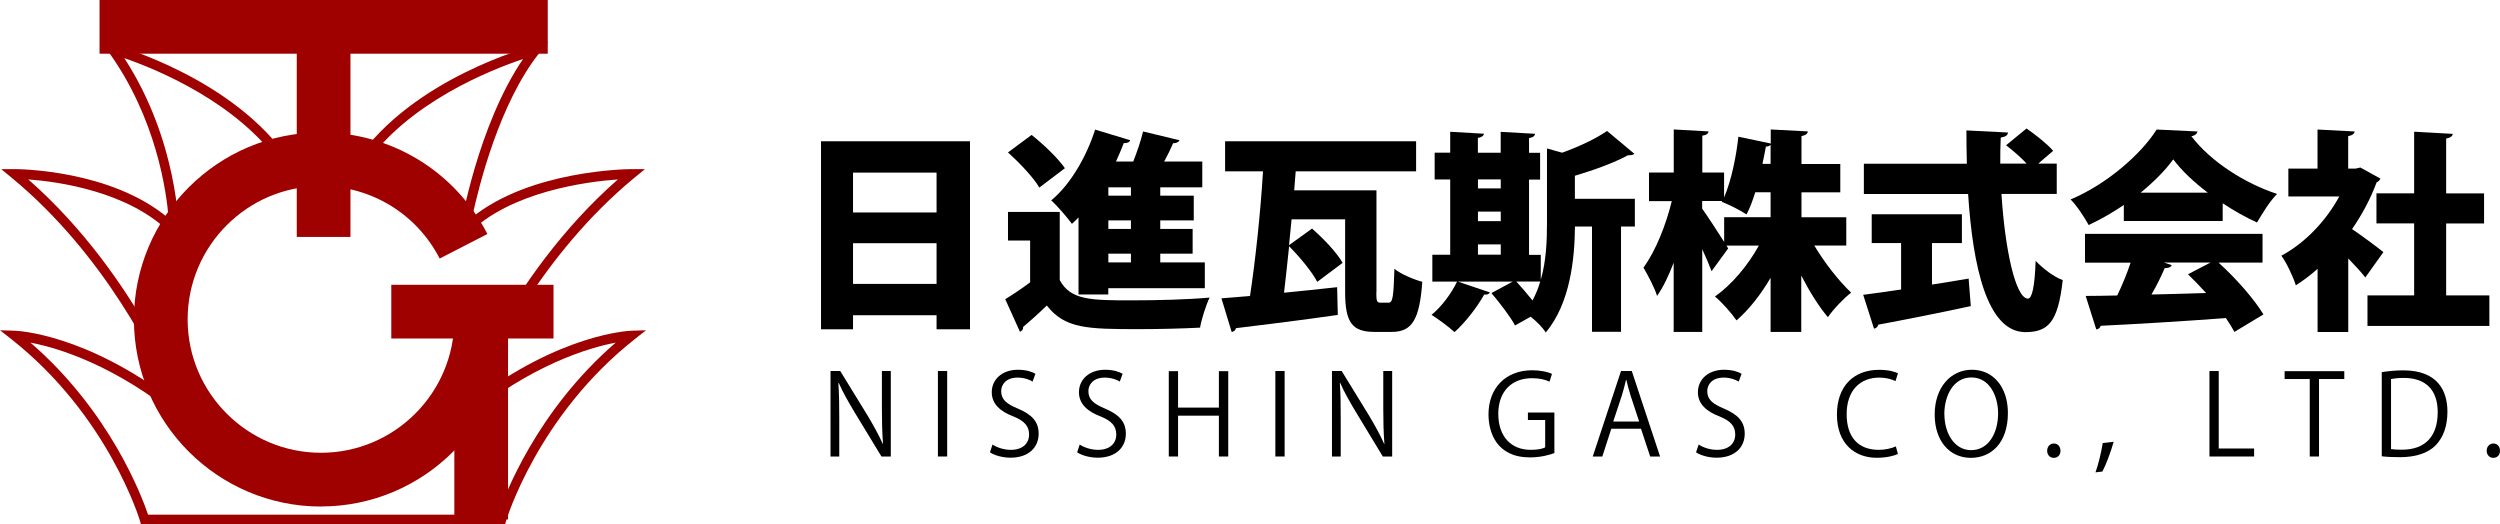
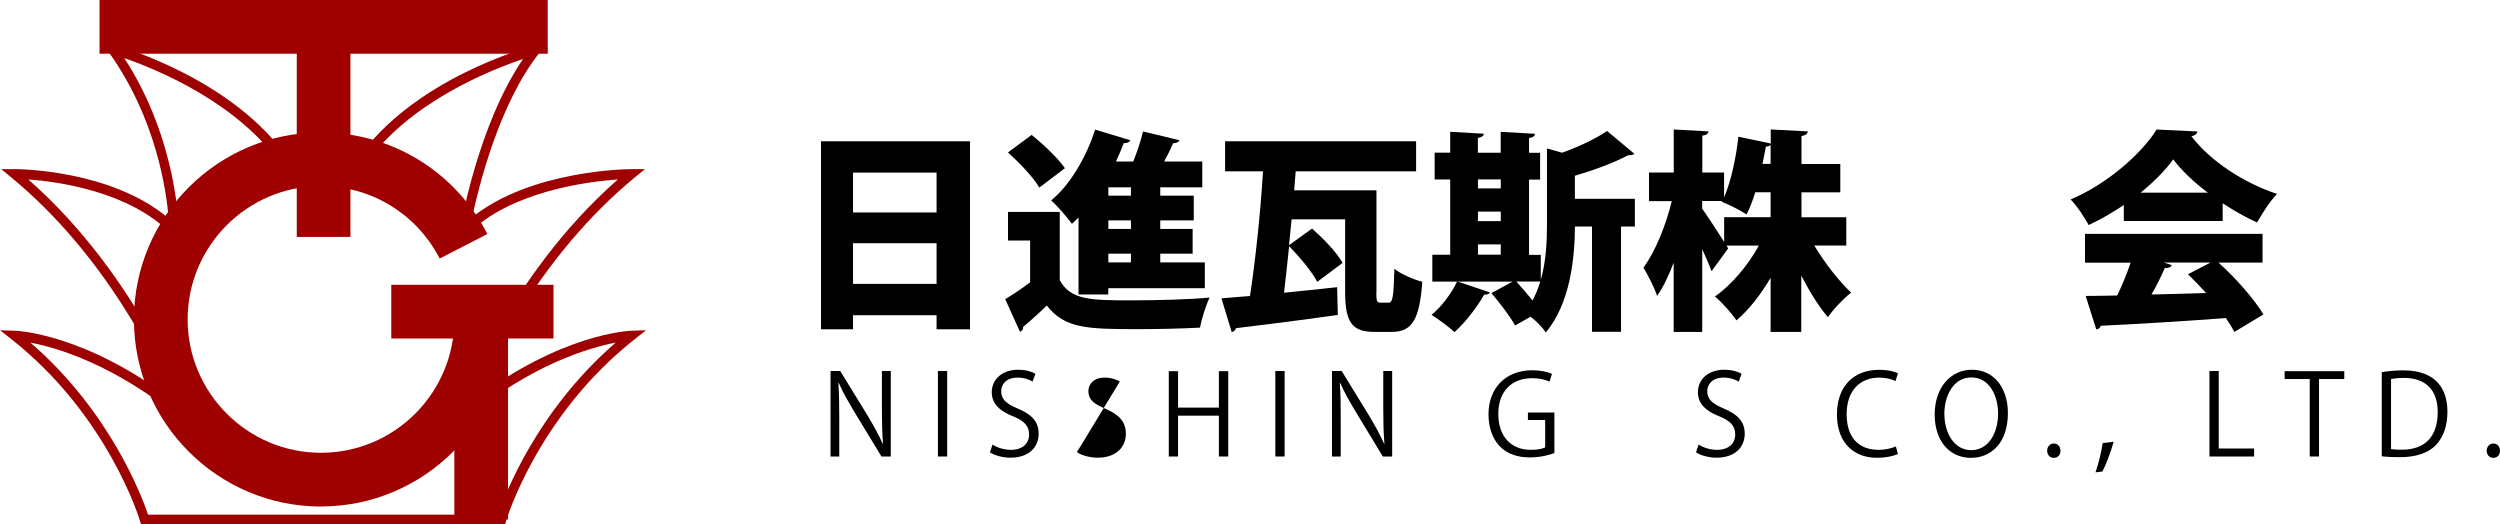
<svg xmlns="http://www.w3.org/2000/svg" id="_レイヤー_1" data-name="レイヤー 1" viewBox="0 0 334.28 70.08">
  <g>
    <rect x="13.31" width="59.93" height="7.18" style="fill: #9f0000;" />
    <rect x="39.68" y="3.59" width="7.18" height="28.09" style="fill: #9f0000;" />
    <rect x="52.32" y="38.08" width="21.69" height="7.18" style="fill: #9f0000;" />
    <rect x="60.75" y="41.67" width="7.18" height="27.78" style="fill: #9f0000;" />
    <path d="m42.92,67.73c-13.79,0-25.01-11.22-25.01-25.01s11.22-25.01,25.01-25.01c9.41,0,17.94,5.2,22.25,13.58l-6.38,3.28c-3.07-5.97-9.15-9.69-15.87-9.69-9.83,0-17.83,8-17.83,17.83s8,17.83,17.83,17.83,17.83-8,17.83-17.83h7.18c0,13.79-11.22,25.01-25.01,25.01Z" style="fill: #9f0000;" />
    <path d="m67.04,70.08H18.84l-.13-.46c-.04-.14-4.24-14.06-17.18-24.26l-1.52-1.2,1.94.06c.4.01,9.45.4,21.21,9.35-2.28-5.38-9.12-19.52-21.63-29.83l-1.37-1.13h1.78c.55,0,12.93.08,20.61,6.59-.3-3.69-1.67-13.4-8.02-22.24l-1.05-1.46,1.74.48c.65.18,16.02,4.49,23.5,15.5l-1.05.72c-5.78-8.49-16.79-12.96-21.05-14.43,7.2,11.07,7.28,22.85,7.28,22.98v1.55l-1.09-1.1c-5.56-5.62-15.06-6.92-19.03-7.21,14.93,13.09,21.4,31.18,21.47,31.37l.75,2.15-1.76-1.45c-8.92-7.32-16.59-9.57-20.17-10.25,10.65,9.2,14.92,20.6,15.73,23.01h46.8c.81-2.41,5.08-13.81,15.73-23.01-3.58.68-11.25,2.93-20.17,10.25l-1.76,1.45.75-2.15c.07-.19,6.54-18.28,21.47-31.37-4.17.3-14.4,1.61-20.02,7.29l-1.42,1.43.33-1.99c.1-.6,2.41-14.01,8.43-22.83-4.36,1.46-15.47,5.86-21.22,14.31l-1.05-.72c7.49-11.01,23.11-15.21,23.77-15.39l1.85-.49-1.19,1.5c-5.29,6.67-8.04,17.61-8.97,21.96,7.8-6.3,20.73-6.45,21.32-6.45h1.79s-1.38,1.13-1.38,1.13c-12.51,10.31-19.35,24.45-21.63,29.83,11.76-8.95,20.81-9.33,21.21-9.35l1.94-.06-1.52,1.2c-12.94,10.2-17.14,24.12-17.18,24.26l-.13.46h-.48Z" style="fill: #9f0000;" />
  </g>
  <g>
    <path d="m109.78,18.89h19.92v25.14h-4.47v-1.88h-11.17v1.88h-4.28v-25.14Zm15.45,4.19h-11.17v5.33h11.17v-5.33Zm-11.17,14.88h11.17v-5.44h-11.17v5.44Z" />
    <path d="m141.7,28.33v9.12c1.45,2.71,4.22,2.71,9.72,2.71,3.42,0,7.47-.11,10.32-.37-.46.94-1.08,2.85-1.28,4.02-2.22.11-5.27.2-8.12.2-6.96,0-9.95-.06-12.37-3.16-1.08,1.05-2.19,2.05-3.16,2.85,0,.37-.11.51-.43.66l-1.97-4.36c1.05-.63,2.22-1.42,3.33-2.25v-5.59h-2.96v-3.82h6.93Zm-3.76-10.29c1.57,1.25,3.53,3.11,4.45,4.45l-3.42,2.59c-.77-1.34-2.65-3.31-4.19-4.7l3.16-2.34Zm6.27,21.32v-10.29c-.28.31-.6.6-.88.86-.63-.86-1.97-2.42-2.77-3.14,2.48-2.02,4.7-5.76,5.87-9.46l4.7,1.42c-.11.26-.43.43-.86.37-.31.83-.68,1.65-1.05,2.48h2.31c.51-1.31,1.03-2.79,1.31-4.02l4.87,1.17c-.11.26-.4.4-.85.4-.31.74-.74,1.62-1.2,2.45h5.1v3.45h-5.62v1.11h4.48v3.31h-4.48v1.14h4.33v3.31h-4.33v1.17h5.96v3.45h-12.91v.83h-3.99Zm7.01-13.2v-1.11h-3.02v1.11h3.02Zm0,4.45v-1.14h-3.02v1.14h3.02Zm0,4.48v-1.17h-3.02v1.17h3.02Z" />
    <path d="m184.03,39.07c0,1.23.08,1.4.57,1.4h1.08c.54,0,.66-.77.77-4.53.85.71,2.62,1.45,3.73,1.74-.37,5.02-1.34,6.7-4.08,6.7h-2.31c-2.94,0-3.93-1.2-3.93-5.3v-9.75h-7.16l-.34,3.45,3.08-2.22c1.48,1.31,3.31,3.19,4.08,4.59l-3.39,2.54c-.68-1.34-2.34-3.33-3.76-4.76-.23,2.22-.46,4.36-.68,6.21,2.31-.23,4.76-.48,7.1-.74l.09,3.71c-4.96.71-10.23,1.37-13.62,1.77-.06.31-.34.49-.57.51l-1.37-4.5,3.82-.31c.71-4.67,1.4-11.03,1.74-16.67h-5.07v-4.02h25.54v4.02h-16.1l-.2,2.54h11v13.65Z" />
    <path d="m218.6,26.56v3.73h-1.85v14.08h-3.88v-14.08h-2.28c-.03,4.16-.6,10.26-3.91,14.17-.37-.63-1.23-1.51-2.02-2.11l-2.08,1.17c-.6-1.14-2.02-2.99-3.16-4.33l2.85-1.54h-7.35l4.3,1.45c-.11.2-.37.34-.77.29-.94,1.68-2.48,3.68-3.96,5.02-.77-.71-2.17-1.74-3.08-2.31,1.34-1.08,2.65-2.85,3.42-4.45h-3.31v-3.59h2.39v-10.06h-2.08v-3.59h2.08v-2.79l4.5.26c-.03.29-.26.46-.8.57v1.97h3.05v-2.79l4.59.26c-.03.29-.26.49-.8.57v1.97h1.48v3.59h-1.48v10.06h1.57v3.33c.74-2.54.83-5.27.83-7.64v-9.92l2.02.57c2.31-.83,4.53-1.88,6.01-2.91l3.65,3.05c-.2.2-.54.2-.85.2-1.85,1-4.5,1.97-7.1,2.74v3.08h8.01Zm-17.93-2.57h-3.05v1.2h3.05v-1.2Zm-3.05,4.3v1.28h3.05v-1.28h-3.05Zm0,4.39v1.37h3.05v-1.37h-3.05Zm5.13,4.96c.68.74,1.48,1.68,2.17,2.54.43-.83.77-1.65,1.03-2.54h-3.19Z" />
    <path d="m246.84,32.83h-4.25c1.43,2.37,3.25,4.7,4.93,6.3-.97.74-2.37,2.2-3.11,3.28-1.23-1.45-2.45-3.42-3.56-5.56v7.53h-4.1v-7.24c-1.31,2.25-2.88,4.25-4.56,5.7-.66-.97-1.97-2.45-2.88-3.19,2.25-1.6,4.39-4.13,5.87-6.81h-4.33l.23.37-2.22,3.05c-.31-.83-.77-1.88-1.25-2.94v11.06h-3.82v-9.26c-.66,1.74-1.4,3.28-2.22,4.45-.34-1.14-1.23-2.76-1.82-3.79,1.62-2.19,3.02-5.73,3.79-8.89h-3.05v-3.82h3.31v-5.76l4.65.26c-.03.29-.26.49-.83.57v4.93h2.91v3.33c1-2.31,1.65-5.64,1.91-8.12l4.33.91v-1.88l4.96.26c-.03.31-.28.51-.85.63v3.73h5.19v3.79h-5.19v3.33h5.99v3.79Zm-19.24-5.96v1.03c.6.83,2.08,3.08,2.94,4.45v-3.31h6.21v-3.33h-2.05c-.34,1.08-.71,2.11-1.17,2.96-.86-.57-2.39-1.34-3.31-1.68l.06-.11h-2.68Zm9.15-4.96v-2.54c-.14.14-.34.23-.63.23-.11.68-.29,1.48-.46,2.31h1.08Z" />
-     <path d="m258.33,32.49v5.56c1.62-.26,3.28-.51,4.9-.8l.29,3.68c-4.5.97-9.26,1.91-12.37,2.48-.06.31-.31.49-.57.54l-1.45-4.53c1.4-.17,3.13-.43,5.07-.71v-6.21h-3.93v-3.85h12.06v3.85h-3.99Zm16.67-6.56h-7.38c.46,7.41,1.88,13.97,3.54,14,.54,0,.91-1.57,1.03-5.05.94,1,2.42,2.14,3.62,2.57-.63,5.76-2.02,6.96-5.04,6.96-5.04-.06-6.98-8.67-7.61-18.47h-13.94v-4.05h13.77c-.03-1.48-.06-2.96-.06-4.45l5.56.28c-.03.37-.31.57-.97.68-.06,1.14-.06,2.31-.06,3.48h3.53c-.77-.83-1.85-1.77-2.76-2.45l2.74-2.25c1.2.83,2.79,2.08,3.56,2.99l-2,1.71h2.48v4.05Z" />
    <path d="m283.98,29.55v-2.14c-1.48,1-3.05,1.91-4.7,2.68-.51-.94-1.57-2.59-2.42-3.42,4.9-2.05,9.49-6.13,11.51-9.35l5.47.26c-.08.31-.37.57-.83.63,2.59,3.42,7.21,6.33,11.46,7.72-1.03,1.05-1.94,2.57-2.68,3.82-1.51-.68-3.08-1.57-4.59-2.57v2.37h-13.23Zm18.56,5.56h-5.9c2.37,2.14,4.76,4.87,6.01,6.93l-3.88,2.34c-.29-.54-.68-1.17-1.14-1.85-6.18.46-12.48.83-16.73,1.03-.08.29-.34.46-.6.49l-1.42-4.48c1.2,0,2.65-.03,4.22-.06.66-1.37,1.31-2.94,1.79-4.39h-6.1v-3.85h23.74v3.85Zm-7.33-9.35c-1.88-1.42-3.51-2.96-4.62-4.45-1.05,1.45-2.57,2.99-4.36,4.45h8.98Zm-5.87,9.35l1.05.34c-.11.29-.46.4-.94.4-.46,1.08-1.08,2.34-1.77,3.53,2.34-.06,4.82-.11,7.3-.2-.8-.88-1.62-1.74-2.42-2.51l3.02-1.57h-6.24Z" />
-     <path d="m318.29,23.88c-.09.23-.29.4-.51.51-.8,2.17-1.94,4.3-3.28,6.24,1.4.94,3.56,2.57,4.19,3.08l-2.42,3.39c-.57-.74-1.42-1.65-2.28-2.54v9.83h-4.1v-8.44c-.94.83-1.91,1.57-2.91,2.2-.34-1.11-1.31-3.16-1.94-3.96,3.11-1.65,5.96-4.62,7.75-7.92h-6.81v-3.73h3.9v-5.22l4.96.26c-.03.31-.29.51-.86.63v4.33h1l.63-.14,2.68,1.48Zm8.78,15.62h5.79v4.08h-16.3v-4.08h6.24v-9.63h-5.04v-4.02h5.04v-8.24l5.16.29c-.03.31-.29.51-.88.63v7.33h5.07v4.02h-5.07v9.63Z" />
  </g>
  <g>
    <path d="m119.11,61.04h-1.25l-3.65-6.01c-.76-1.28-1.5-2.55-2.05-3.81h-.06c.1,1.47.12,2.8.12,4.78v5.04h-1.17v-11.43h1.3l3.69,6.01c.81,1.37,1.47,2.55,2,3.74l.03-.02c-.12-1.59-.15-2.95-.15-4.75v-4.98h1.19v11.43Z" />
    <path d="m125.41,49.61h1.24v11.43h-1.24v-11.43Z" />
    <path d="m138.07,51.02c-.33-.21-1.05-.53-2.01-.53-1.59,0-2.19.98-2.19,1.8,0,1.12.69,1.7,2.22,2.34,1.85.78,2.79,1.72,2.79,3.36,0,1.82-1.32,3.21-3.78,3.21-1.04,0-2.16-.32-2.73-.72l.34-1.04c.62.41,1.53.71,2.46.71,1.53,0,2.43-.83,2.43-2.05,0-1.12-.62-1.82-2.1-2.42-1.72-.65-2.89-1.65-2.89-3.23,0-1.74,1.41-3.01,3.5-3.01,1.08,0,1.9.27,2.34.54l-.38,1.04Z" />
-     <path d="m149.73,51.02c-.33-.21-1.05-.53-2.01-.53-1.59,0-2.19.98-2.19,1.8,0,1.12.69,1.7,2.22,2.34,1.84.78,2.79,1.72,2.79,3.36,0,1.82-1.32,3.21-3.78,3.21-1.04,0-2.16-.32-2.73-.72l.34-1.04c.62.41,1.53.71,2.46.71,1.53,0,2.43-.83,2.43-2.05,0-1.12-.62-1.82-2.1-2.42-1.72-.65-2.89-1.65-2.89-3.23,0-1.74,1.41-3.01,3.5-3.01,1.08,0,1.9.27,2.34.54l-.38,1.04Z" />
+     <path d="m149.73,51.02c-.33-.21-1.05-.53-2.01-.53-1.59,0-2.19.98-2.19,1.8,0,1.12.69,1.7,2.22,2.34,1.84.78,2.79,1.72,2.79,3.36,0,1.82-1.32,3.21-3.78,3.21-1.04,0-2.16-.32-2.73-.72l.34-1.04l-.38,1.04Z" />
    <path d="m164.23,61.04h-1.25v-5.46h-5.46v5.46h-1.24v-11.41h1.24v4.87h5.46v-4.87h1.25v11.41Z" />
    <path d="m170.53,49.61h1.24v11.43h-1.24v-11.43Z" />
    <path d="m186.15,61.04h-1.25l-3.64-6.01c-.77-1.28-1.5-2.55-2.05-3.81h-.06c.11,1.47.12,2.8.12,4.78v5.04h-1.17v-11.43h1.3l3.69,6.01c.81,1.37,1.47,2.55,1.99,3.74l.03-.02c-.12-1.59-.15-2.95-.15-4.75v-4.98h1.19v11.43Z" />
    <path d="m207.84,60.58c-.62.24-1.82.58-3.26.58-4.48,0-5.55-3.34-5.55-5.76,0-3.48,2.26-5.89,5.85-5.89,1.09,0,2.07.21,2.64.48l-.33,1.04c-.55-.25-1.27-.46-2.34-.46-2.7,0-4.51,1.74-4.51,4.77s1.72,4.81,4.33,4.81c.96,0,1.61-.15,1.94-.33v-3.66h-2.31v-1h3.54v5.43Z" />
-     <path d="m221.97,61.04h-1.32l-1.23-3.71h-3.97l-1.2,3.71h-1.28l3.78-11.43h1.44l3.78,11.43Zm-2.8-4.69l-1.12-3.39c-.24-.78-.44-1.5-.59-2.17h-.04c-.15.69-.36,1.41-.57,2.13l-1.14,3.44h3.46Z" />
    <path d="m232.48,51.02c-.33-.21-1.05-.53-2.01-.53-1.59,0-2.19.98-2.19,1.8,0,1.12.69,1.7,2.22,2.34,1.84.78,2.79,1.72,2.79,3.36,0,1.82-1.32,3.21-3.78,3.21-1.04,0-2.16-.32-2.73-.72l.35-1.04c.62.41,1.53.71,2.46.71,1.53,0,2.43-.83,2.43-2.05,0-1.12-.62-1.82-2.1-2.42-1.72-.65-2.89-1.65-2.89-3.23,0-1.74,1.41-3.01,3.5-3.01,1.08,0,1.9.27,2.34.54l-.38,1.04Z" />
    <path d="m253.78,60.7c-.52.25-1.54.51-2.85.51-2.94,0-5.31-1.91-5.31-5.77s2.29-5.99,5.64-5.99c1.37,0,2.16.29,2.52.46l-.33,1.05c-.52-.26-1.26-.47-2.16-.47-2.6,0-4.37,1.74-4.37,4.89s1.62,4.77,4.29,4.77c.87,0,1.72-.2,2.29-.46l.27,1Z" />
    <path d="m268.48,55.22c0,4.02-2.25,6-4.95,6-2.83,0-4.84-2.23-4.84-5.8s2.11-5.98,4.98-5.98,4.81,2.34,4.81,5.79Zm-8.49.17c0,2.43,1.26,4.8,3.58,4.8s3.6-2.29,3.6-4.91c0-2.29-1.12-4.81-3.57-4.81s-3.62,2.49-3.62,4.92Z" />
    <path d="m273.73,60.28c0-.57.38-.98.9-.98s.88.41.88.98c0,.54-.34.94-.9.94s-.88-.45-.88-.94Z" />
    <path d="m282.62,59.08c-.38,1.38-1.11,3.27-1.51,3.97l-.92.11c.35-.92.79-2.73.97-3.92l1.46-.17Z" />
    <path d="m301.4,61.04h-5.97v-11.43h1.24v10.36h4.73v1.07Z" />
    <path d="m313.46,50.68h-3.38v10.36h-1.24v-10.36h-3.36v-1.05h7.98v1.05Z" />
    <path d="m318.46,49.76c.84-.13,1.81-.24,2.88-.24,4.59,0,5.91,2.71,5.91,5.52,0,1.82-.48,3.36-1.56,4.49-1,1.04-2.67,1.6-4.75,1.6-.95,0-1.76-.03-2.47-.12v-11.25Zm1.24,10.29c.38.06.91.08,1.46.08,3.09,0,4.79-1.75,4.79-5.02,0-2.97-1.59-4.58-4.56-4.58-.72,0-1.29.08-1.68.15v9.37Z" />
    <path d="m332.5,60.28c0-.57.38-.98.9-.98s.88.41.88.98c0,.54-.35.94-.9.94s-.88-.45-.88-.94Z" />
  </g>
</svg>